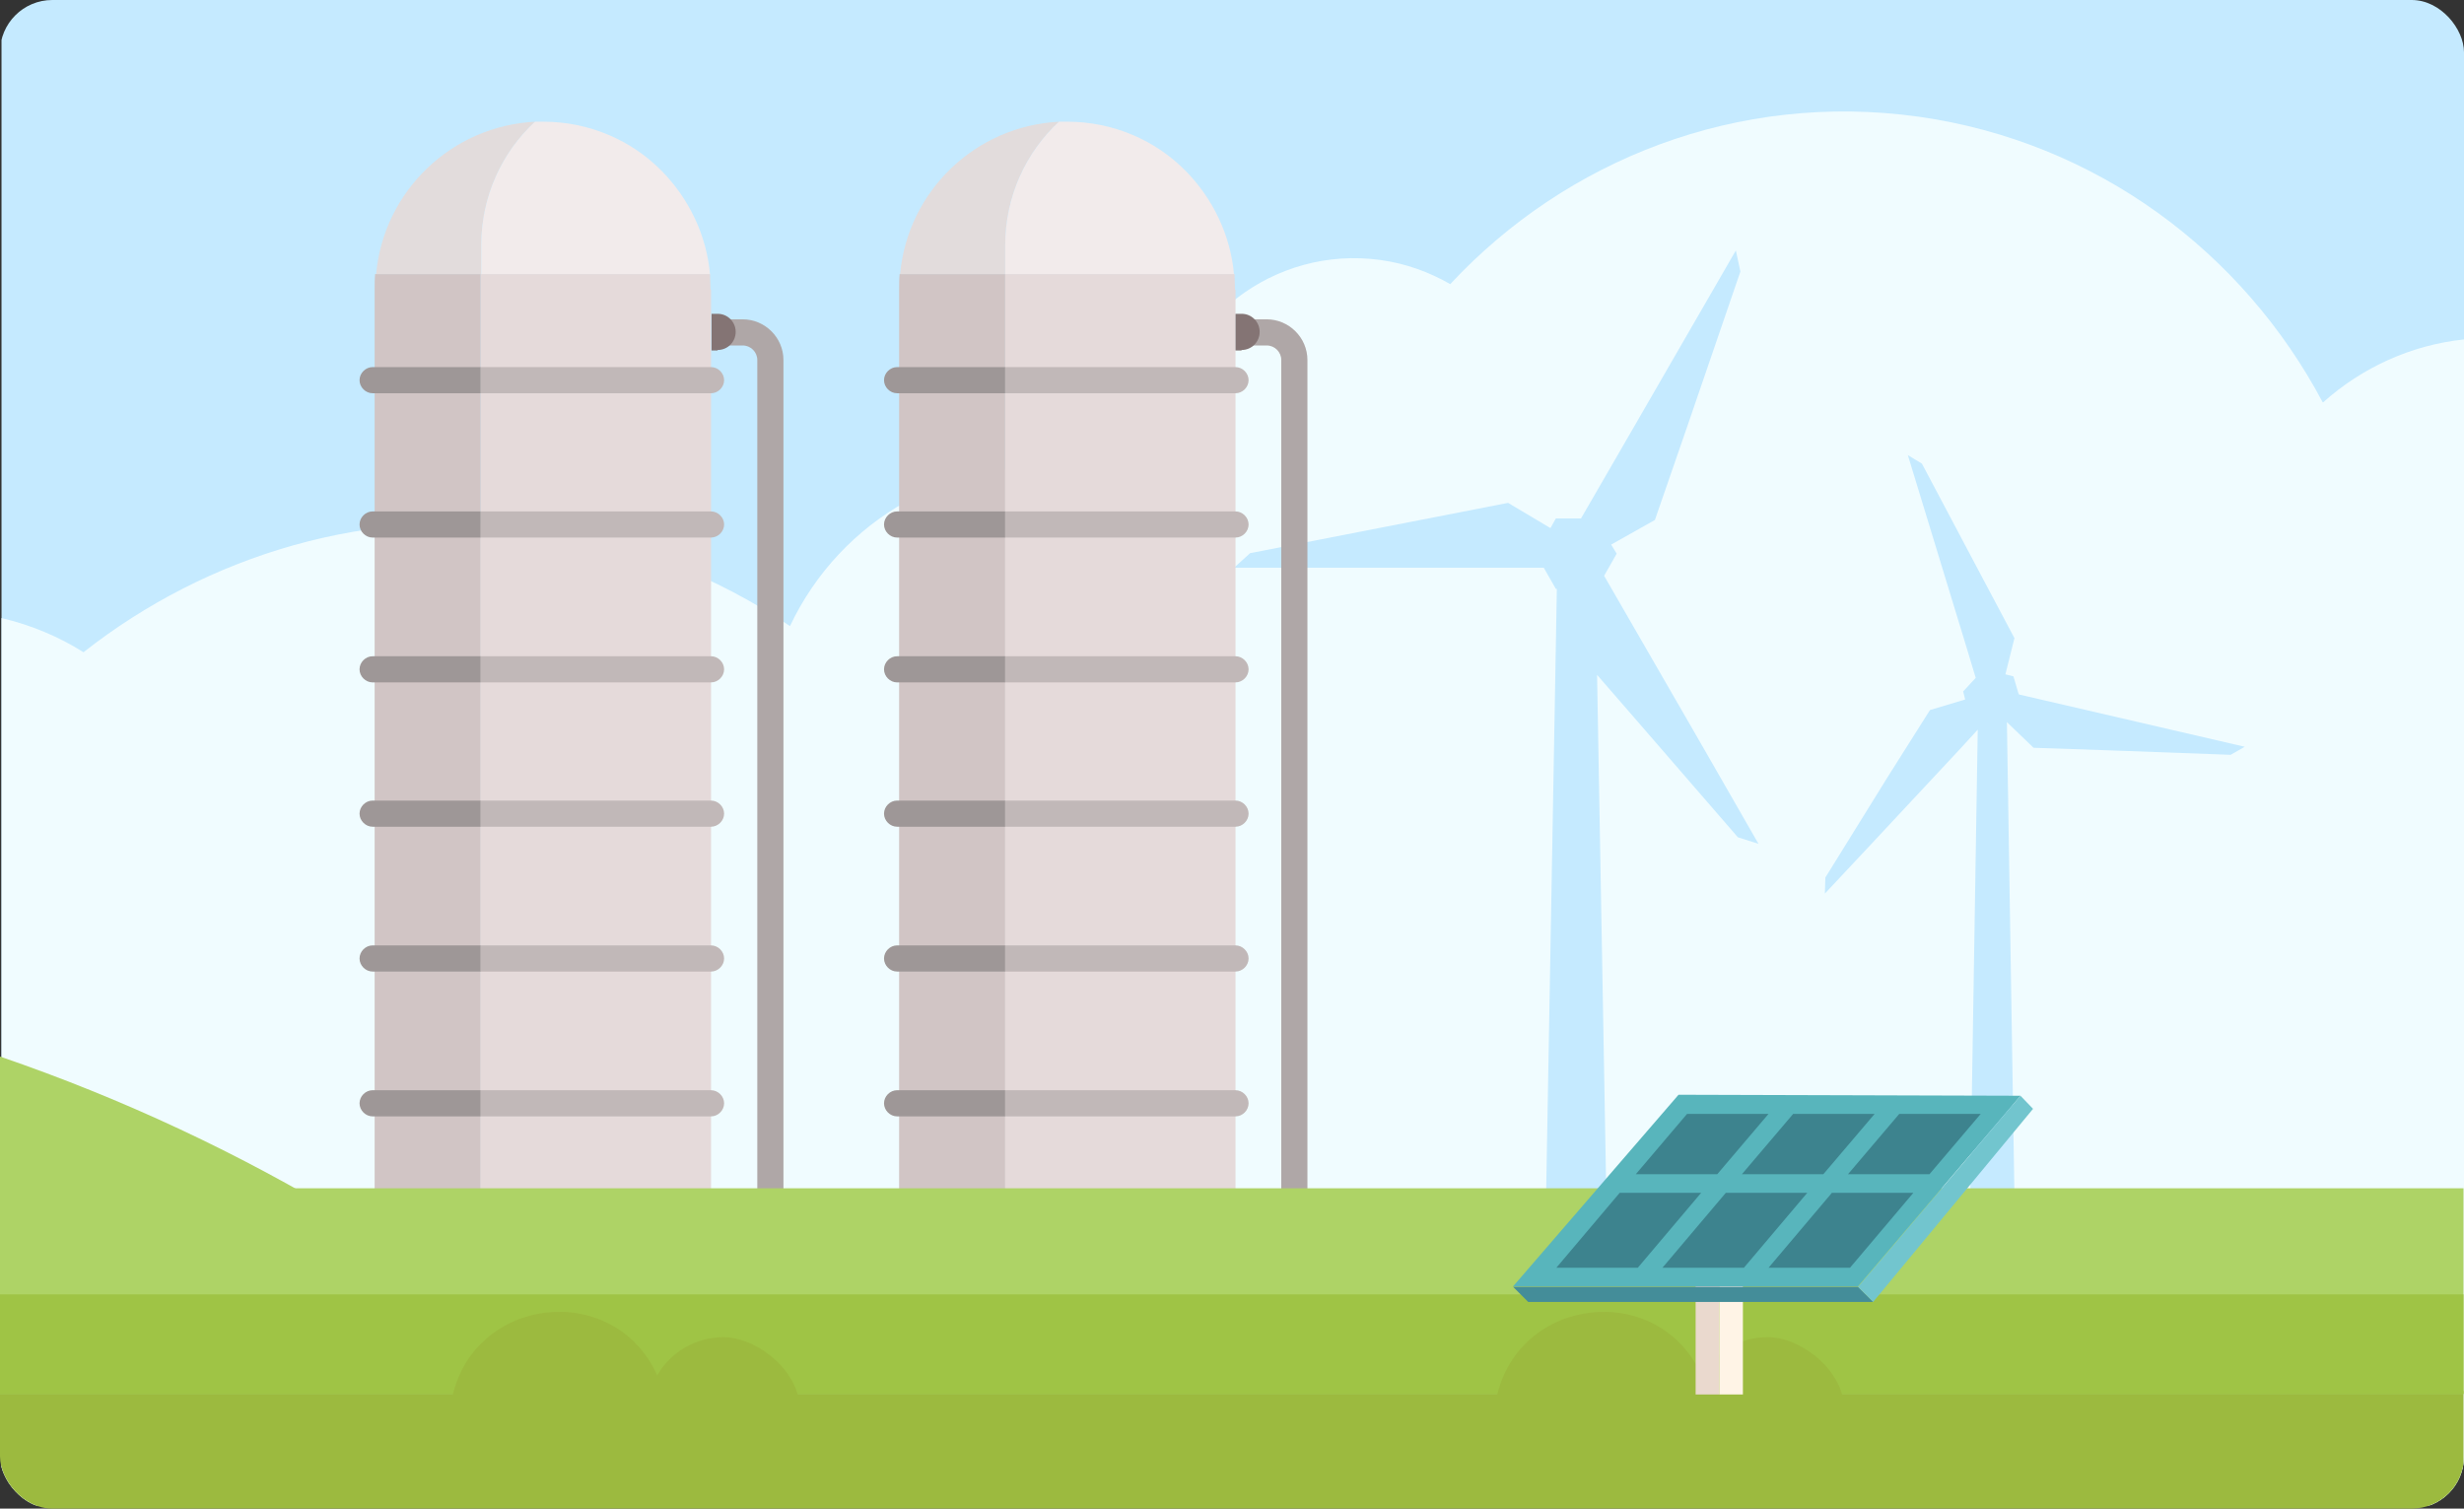
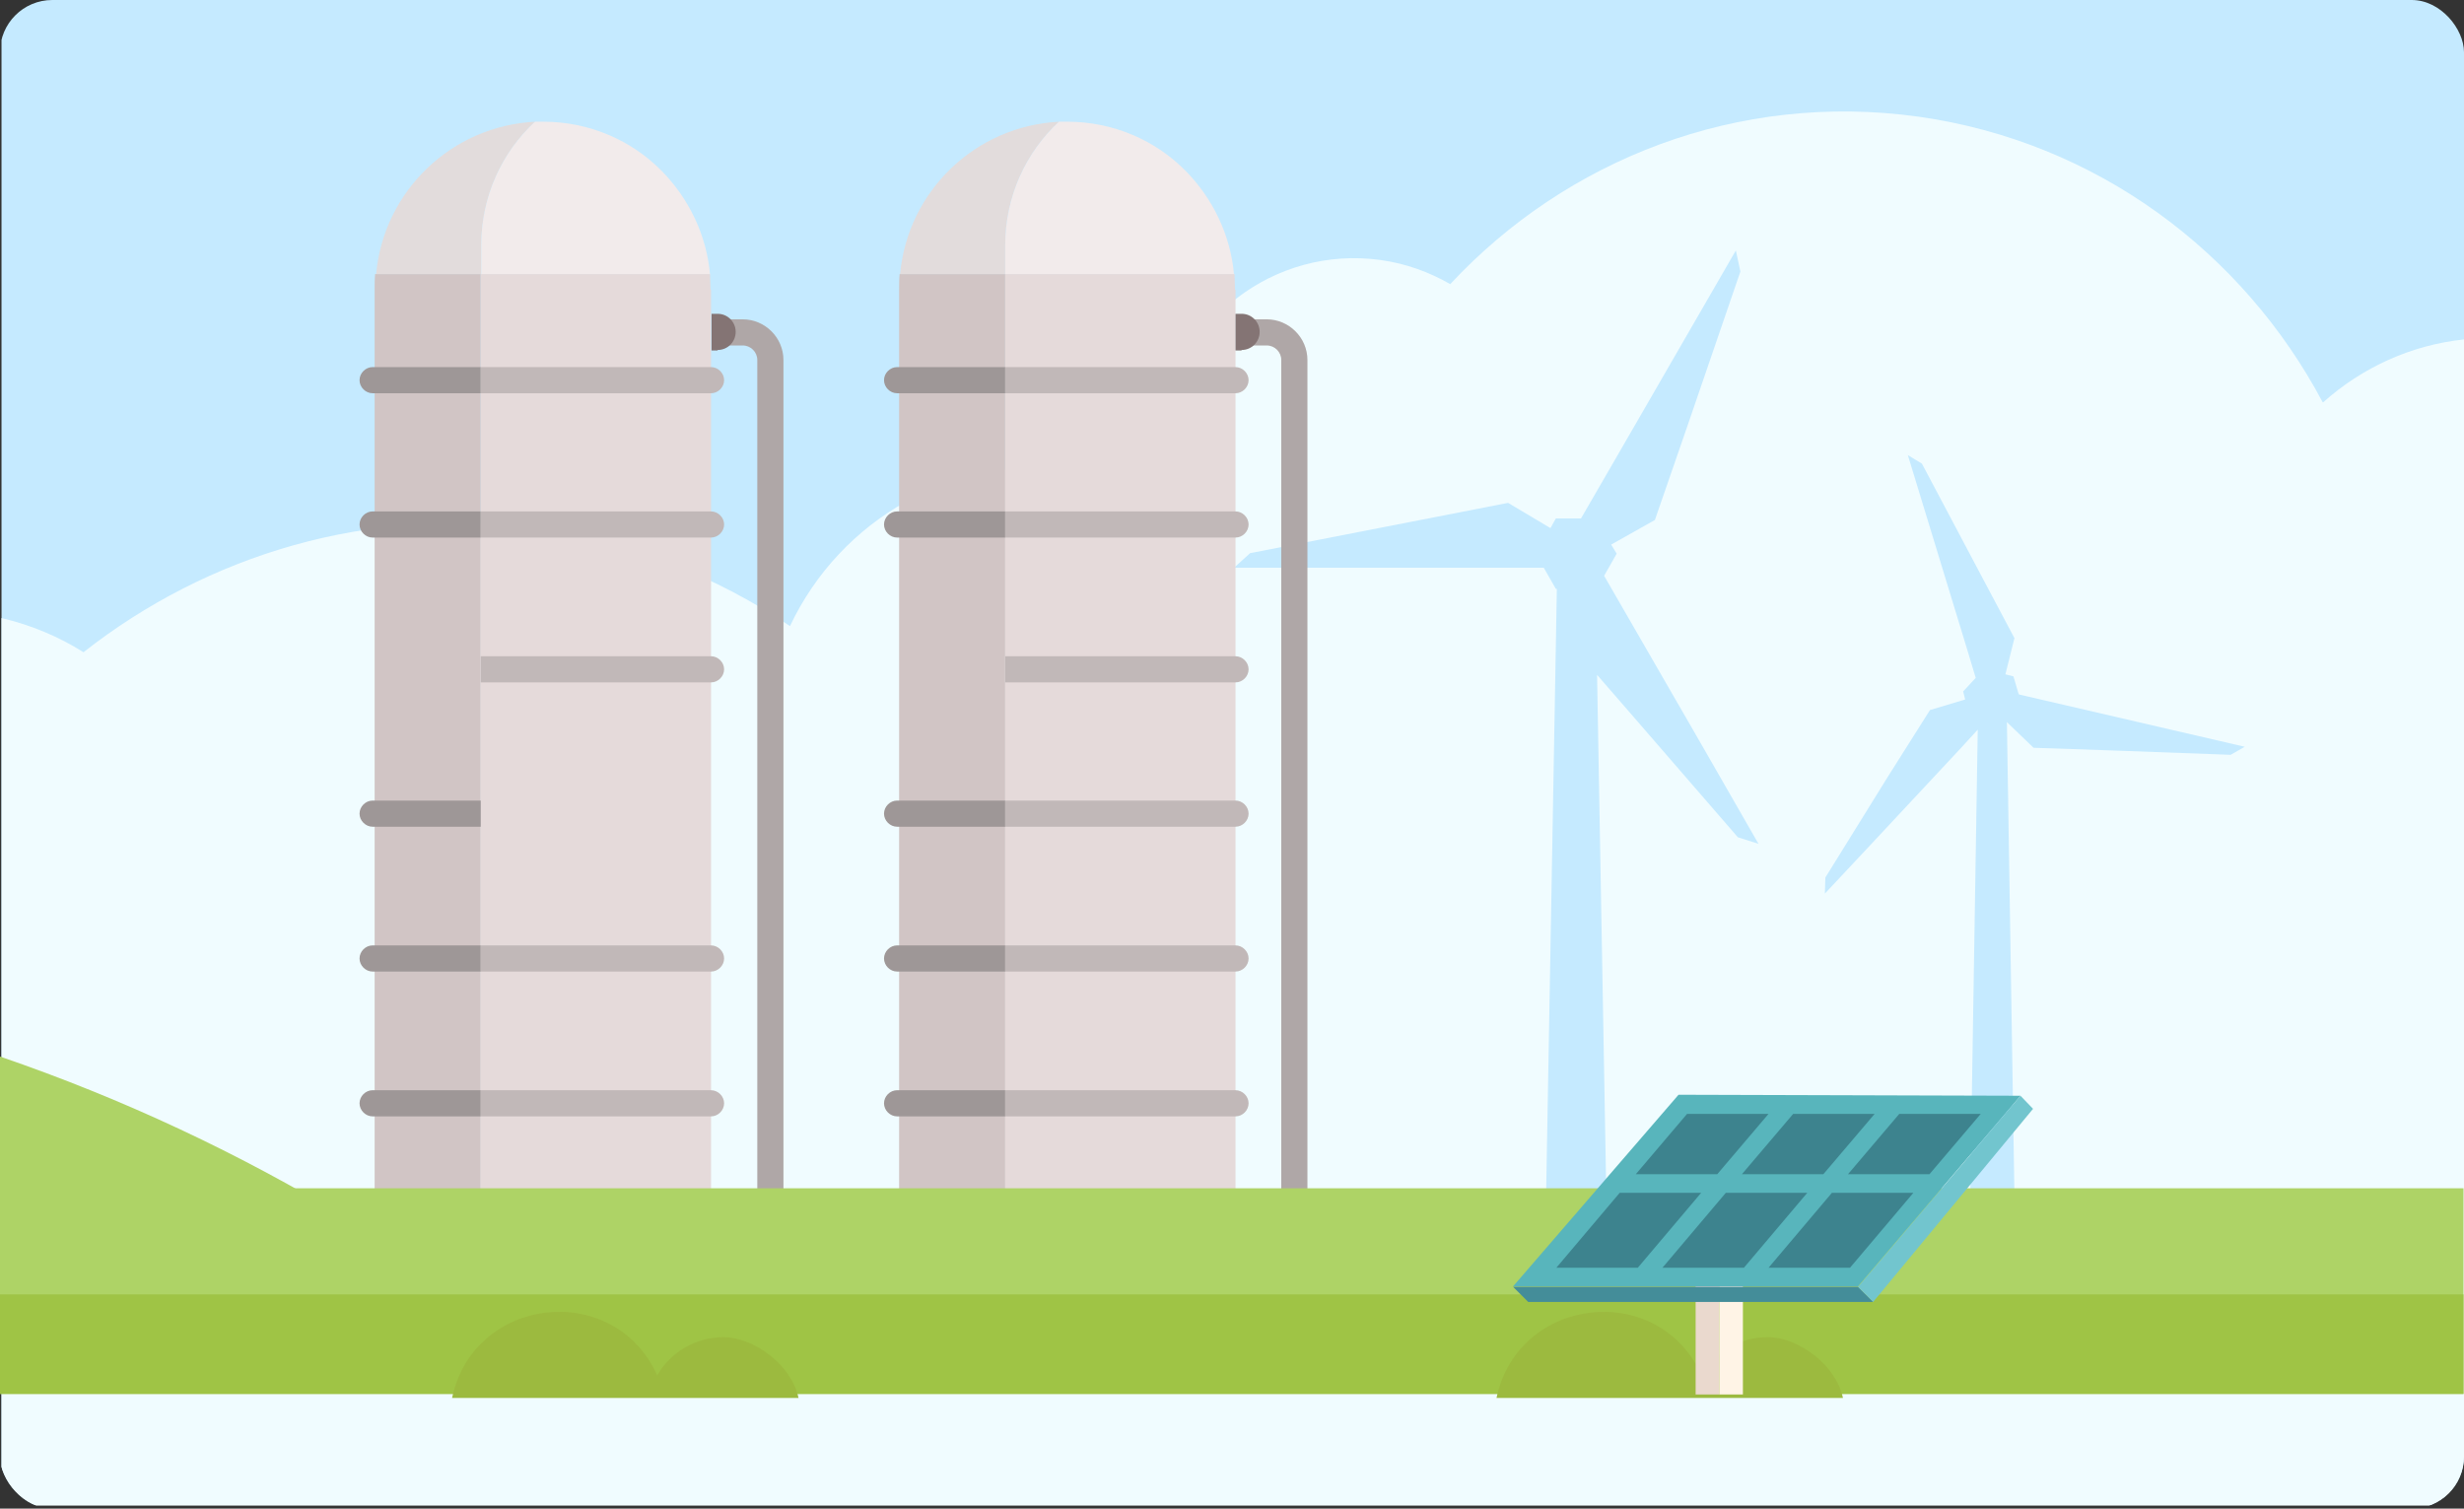
<svg xmlns="http://www.w3.org/2000/svg" id="a" viewBox="0 0 490 300">
  <rect x="0" y="0" width="490" height="300" fill="#333333" stroke="none" />
  <defs>
    <clipPath id="b">
      <rect width="490" height="300" rx="10.4" ry="10.4" fill="none" />
    </clipPath>
  </defs>
  <g clip-path="url(#b)">
    <rect x=".3" y="-8.7" width="490.3" height="308" fill="#c5eaff" />
    <path d="M461.9,80c-15.8-29.8-44.9-51.8-80.4-56.8-35.9-5-70,8.5-93.1,33.3-4.2-2.4-8.8-4.1-13.9-4.8-21.1-2.9-40.5,12-43.4,33.4-.7,4.9-.4,9.8.7,14.3-5.5-2.9-11.5-5-18-5.9-24.1-3.4-46.7,9.8-56.7,31-14.7-9.9-31.7-16.7-50.3-19.3-33.4-4.7-65.5,5.1-90.2,24.5-4.9-3.1-10.4-5.4-16.3-6.8v176.5h489.7V67.5c-10.5,1.1-20.3,5.6-28,12.5Z" fill="#f0fcff" />
    <polygon points="363 174.5 375.4 154.5 383.8 141.2 390.8 139.1 390.4 137.5 392.9 134.8 391 128.5 391 128.5 379.4 90.5 379.4 90.5 379.4 90.5 382.2 92.2 393.7 113.9 393.7 113.9 400.6 126.9 398.8 134.1 400.4 134.5 401.4 137.9 401.5 138.1 446.4 148.5 443.6 150.1 419.1 149.2 419.1 149.2 404.4 148.7 399.1 143.6 401.1 269.3 391.3 269.3 393.3 145.1 390 148.7 390 148.7 373.2 166.7 362.9 177.7 362.9 177.7 362.9 177.7 363 174.5" fill="#c5eaff" />
    <polygon points="248.6 110 299.9 100 308.3 105 308.4 104.9 308.4 104.9 309.4 103.1 314.4 103.1 321 91.7 345.2 49.8 345.2 49.8 345.2 49.8 345.5 51.2 346.1 54 335.5 84.9 335.5 84.9 329.1 103.4 320.4 108.3 321.5 110.1 319 114.5 338.1 147.6 349.7 167.8 349.7 167.8 349.7 167.8 345.6 166.5 324.2 141.8 324.2 141.8 317.6 134.2 320 269.4 306.9 269.4 309.6 117.1 309.4 117.1 307 112.9 298.2 112.9 245.4 112.9 245.4 112.9 248.6 110" fill="#c5eaff" />
    <path d="M155.8,240h-5.2V71.6c0-1.6-1.3-2.9-2.9-2.9h-3.9v-5.2h3.9c4.4,0,8.1,3.6,8.1,8.1v168.5Z" fill="#afa7a7" />
    <path d="M95.6,54.5v184.5h-21.1V57.6c0-1.1,0-2.1.1-3.1h20.9Z" fill="#d1c5c5" />
    <path d="M141.4,57.6v181.4h-45.8V54.5h45.6c0,1,.1,2.1.1,3.1Z" fill="#e5dada" />
    <path d="M106.4,24.2c-6.6,6.1-10.7,14.9-10.7,24.6v5.7h-20.9c1.5-16.5,15-29.5,31.7-30.3Z" fill="#e2dcdc" />
    <path d="M141.3,54.5h-45.6v-5.7c0-9.7,4.1-18.5,10.7-24.6.5,0,1.1,0,1.6,0,9.2,0,17.6,3.7,23.6,9.8,5.3,5.4,8.9,12.6,9.6,20.6Z" fill="#f2ebeb" />
    <path d="M95.6,78.2h-21.5c-1.4,0-2.6-1.2-2.6-2.6h0c0-1.4,1.2-2.6,2.6-2.6h21.5v5.2Z" fill="#9e9797" />
    <path d="M141.4,78.2h-45.8v-5.2h45.8c1.4,0,2.6,1.2,2.6,2.6h0c0,1.4-1.2,2.6-2.6,2.6Z" fill="#c1b8b8" />
    <rect x="74.7" y="78.2" width="66.6" height="2.6" opacity="0" />
    <path d="M95.6,106.9h-21.5c-1.4,0-2.6-1.2-2.6-2.6h0c0-1.4,1.2-2.6,2.6-2.6h21.5v5.2Z" fill="#9e9797" />
    <path d="M141.4,106.9h-45.8v-5.2h45.8c1.4,0,2.6,1.2,2.6,2.6h0c0,1.4-1.2,2.6-2.6,2.6Z" fill="#c1b8b8" />
    <rect x="74.7" y="106.9" width="66.6" height="2.6" opacity="0" />
-     <path d="M95.6,135.7h-21.5c-1.4,0-2.6-1.2-2.6-2.6h0c0-1.4,1.2-2.6,2.6-2.6h21.5v5.2Z" fill="#9e9797" />
    <path d="M141.4,135.7h-45.8v-5.2h45.8c1.4,0,2.6,1.2,2.6,2.6h0c0,1.4-1.2,2.6-2.6,2.6Z" fill="#c1b8b8" />
    <rect x="74.7" y="135.7" width="66.6" height="2.6" opacity="0" />
    <path d="M95.6,164.4h-21.5c-1.4,0-2.6-1.2-2.6-2.6h0c0-1.4,1.2-2.6,2.6-2.6h21.5v5.2Z" fill="#9e9797" />
-     <path d="M141.4,164.4h-45.8v-5.2h45.8c1.4,0,2.6,1.2,2.6,2.6h0c0,1.4-1.2,2.6-2.6,2.6Z" fill="#c1b8b8" />
    <rect x="74.7" y="164.4" width="66.6" height="2.6" opacity="0" />
    <path d="M95.6,193.2h-21.5c-1.4,0-2.6-1.2-2.6-2.6h0c0-1.4,1.2-2.6,2.6-2.6h21.5v5.2Z" fill="#9e9797" />
    <path d="M141.4,193.2h-45.8v-5.2h45.8c1.4,0,2.6,1.2,2.6,2.6h0c0,1.4-1.2,2.6-2.6,2.6Z" fill="#c1b8b8" />
    <rect x="74.7" y="193.2" width="66.6" height="2.6" opacity="0" />
    <path d="M95.6,222h-21.5c-1.4,0-2.6-1.2-2.6-2.6h0c0-1.4,1.2-2.6,2.6-2.6h21.5v5.2Z" fill="#9e9797" />
    <path d="M141.4,222h-45.8v-5.2h45.8c1.4,0,2.6,1.2,2.6,2.6h0c0,1.4-1.2,2.6-2.6,2.6Z" fill="#c1b8b8" />
    <rect x="74.7" y="222" width="66.6" height="2.6" opacity="0" />
    <rect x="144" y="63.6" width="3.6" height="4.9" opacity="0" />
    <path d="M142.7,69.7h-1.2v-7.3h1.2c2,0,3.6,1.6,3.6,3.6h0c0,2-1.6,3.6-3.6,3.6Z" fill="#847474" />
    <rect x="74.7" y="54.5" width="66.7" height="3.1" opacity="0" />
    <path d="M260,240h-5.2V71.6c0-1.6-1.3-2.9-2.9-2.9h-3.9v-5.2h3.9c4.4,0,8.1,3.6,8.1,8.1v168.5Z" fill="#afa7a7" />
    <path d="M199.9,54.5v184.5h-21.1V57.6c0-1.1,0-2.1.1-3.1h20.9Z" fill="#d1c5c5" />
    <path d="M245.7,57.6v181.4h-45.8V54.5h45.6c0,1,.1,2.1.1,3.1Z" fill="#e5dada" />
    <path d="M210.6,24.2c-6.6,6.1-10.7,14.9-10.7,24.6v5.7h-20.9c1.5-16.5,15-29.5,31.7-30.3Z" fill="#e2dcdc" />
    <path d="M245.5,54.5h-45.6v-5.7c0-9.7,4.1-18.5,10.7-24.6.5,0,1.1,0,1.6,0,9.2,0,17.6,3.7,23.6,9.8,5.3,5.4,8.9,12.6,9.6,20.6Z" fill="#f2ebeb" />
    <path d="M199.9,78.2h-21.5c-1.4,0-2.6-1.2-2.6-2.6h0c0-1.4,1.2-2.6,2.6-2.6h21.5v5.2Z" fill="#9e9797" />
    <path d="M245.7,78.2h-45.8v-5.2h45.8c1.4,0,2.6,1.2,2.6,2.6h0c0,1.4-1.2,2.6-2.6,2.6Z" fill="#c1b8b8" />
    <rect x="179" y="78.2" width="66.6" height="2.6" opacity="0" />
    <path d="M199.9,106.9h-21.5c-1.4,0-2.6-1.2-2.6-2.6h0c0-1.4,1.2-2.6,2.6-2.6h21.5v5.2Z" fill="#9e9797" />
    <path d="M245.7,106.9h-45.8v-5.2h45.8c1.4,0,2.6,1.2,2.6,2.6h0c0,1.4-1.2,2.6-2.6,2.6Z" fill="#c1b8b8" />
    <rect x="179" y="106.9" width="66.6" height="2.6" opacity="0" />
-     <path d="M199.9,135.7h-21.5c-1.4,0-2.6-1.2-2.6-2.6h0c0-1.4,1.2-2.6,2.6-2.6h21.5v5.2Z" fill="#9e9797" />
    <path d="M245.7,135.7h-45.8v-5.2h45.8c1.4,0,2.6,1.2,2.6,2.6h0c0,1.4-1.2,2.6-2.6,2.6Z" fill="#c1b8b8" />
    <rect x="179" y="135.7" width="66.6" height="2.6" opacity="0" />
    <path d="M199.9,164.4h-21.5c-1.4,0-2.6-1.2-2.6-2.6h0c0-1.4,1.2-2.6,2.6-2.6h21.5v5.2Z" fill="#9e9797" />
    <path d="M245.7,164.4h-45.8v-5.2h45.8c1.4,0,2.6,1.2,2.6,2.6h0c0,1.4-1.2,2.6-2.6,2.6Z" fill="#c1b8b8" />
    <rect x="179" y="164.4" width="66.6" height="2.6" opacity="0" />
    <path d="M199.9,193.2h-21.5c-1.4,0-2.6-1.2-2.6-2.6h0c0-1.4,1.2-2.6,2.6-2.6h21.5v5.2Z" fill="#9e9797" />
    <path d="M245.7,193.2h-45.8v-5.2h45.8c1.4,0,2.6,1.2,2.6,2.6h0c0,1.4-1.2,2.6-2.6,2.6Z" fill="#c1b8b8" />
    <rect x="179" y="193.2" width="66.6" height="2.6" opacity="0" />
    <path d="M199.9,222h-21.5c-1.4,0-2.6-1.2-2.6-2.6h0c0-1.4,1.2-2.6,2.6-2.6h21.5v5.2Z" fill="#9e9797" />
    <path d="M245.7,222h-45.8v-5.2h45.8c1.4,0,2.6,1.2,2.6,2.6h0c0,1.4-1.2,2.6-2.6,2.6Z" fill="#c1b8b8" />
    <rect x="179" y="222" width="66.6" height="2.6" opacity="0" />
    <rect x="248.2" y="63.6" width="3.6" height="4.9" opacity="0" />
    <path d="M246.9,69.7h-1.2v-7.3h1.2c2,0,3.6,1.6,3.6,3.6h0c0,2-1.6,3.6-3.6,3.6Z" fill="#847474" />
-     <rect x="179" y="54.5" width="66.7" height="3.1" opacity="0" />
-     <rect y="276.6" width="489.9" height="23.4" fill="#9cba3f" />
    <rect y="236.3" width="489.9" height="40.9" fill="#aed366" />
    <rect y="257.4" width="489.9" height="19.8" fill="#9fc445" />
    <path d="M0,210.1v32.5h69.5c-21.8-13.2-45-24.1-69.5-32.5Z" fill="#aed366" />
    <path d="M338.4,273.5c2.6-4.5,7.5-7.6,13.2-7.6s13.4,5.2,14.9,12.1h-68.9c4.3-20.3,32.2-23.5,40.8-4.5Z" fill="#9cba3f" />
    <path d="M130.7,273.5c2.6-4.5,7.5-7.6,13.2-7.6s13.4,5.2,14.9,12.1h-68.9c4.3-20.3,32.2-23.5,40.8-4.5Z" fill="#9cba3f" />
    <rect x="337.2" y="239.6" width="4.7" height="37.7" fill="#ead9ce" />
    <rect x="341.9" y="239.6" width="4.7" height="37.7" fill="#fff4e6" />
    <polygon points="397.3 219.7 366.9 254.5 304.6 254.5 334.9 219.7 397.3 219.7" fill="#3d838e" />
    <path d="M401.8,217.9l-68-.2-32.9,38.1h68.6l32.3-37.9ZM372.8,221.5l-10.2,12h-16.2l10.2-12h16.2ZM341.5,233.5h-16.2l10.2-12h16.2l-10.2,12ZM322.1,237.2h16.2l-12.6,14.9h-16.2l12.6-14.9ZM343.2,237.2h16.2l-12.6,14.9h-16.2l12.6-14.9ZM351.7,252.1l12.6-14.9h16.2l-12.6,14.9h-16.2ZM383.7,233.5h-16.2l10.2-12h16.2l-10.2,12Z" fill="#58b5bc" />
    <polygon points="300.9 255.9 303.9 258.9 372.5 258.9 369.5 255.9 300.9 255.9" fill="#448d99" />
    <polygon points="369.5 255.9 401.8 217.9 404.3 220.5 372.5 258.9 369.5 255.9" fill="#72c5ce" />
  </g>
</svg>